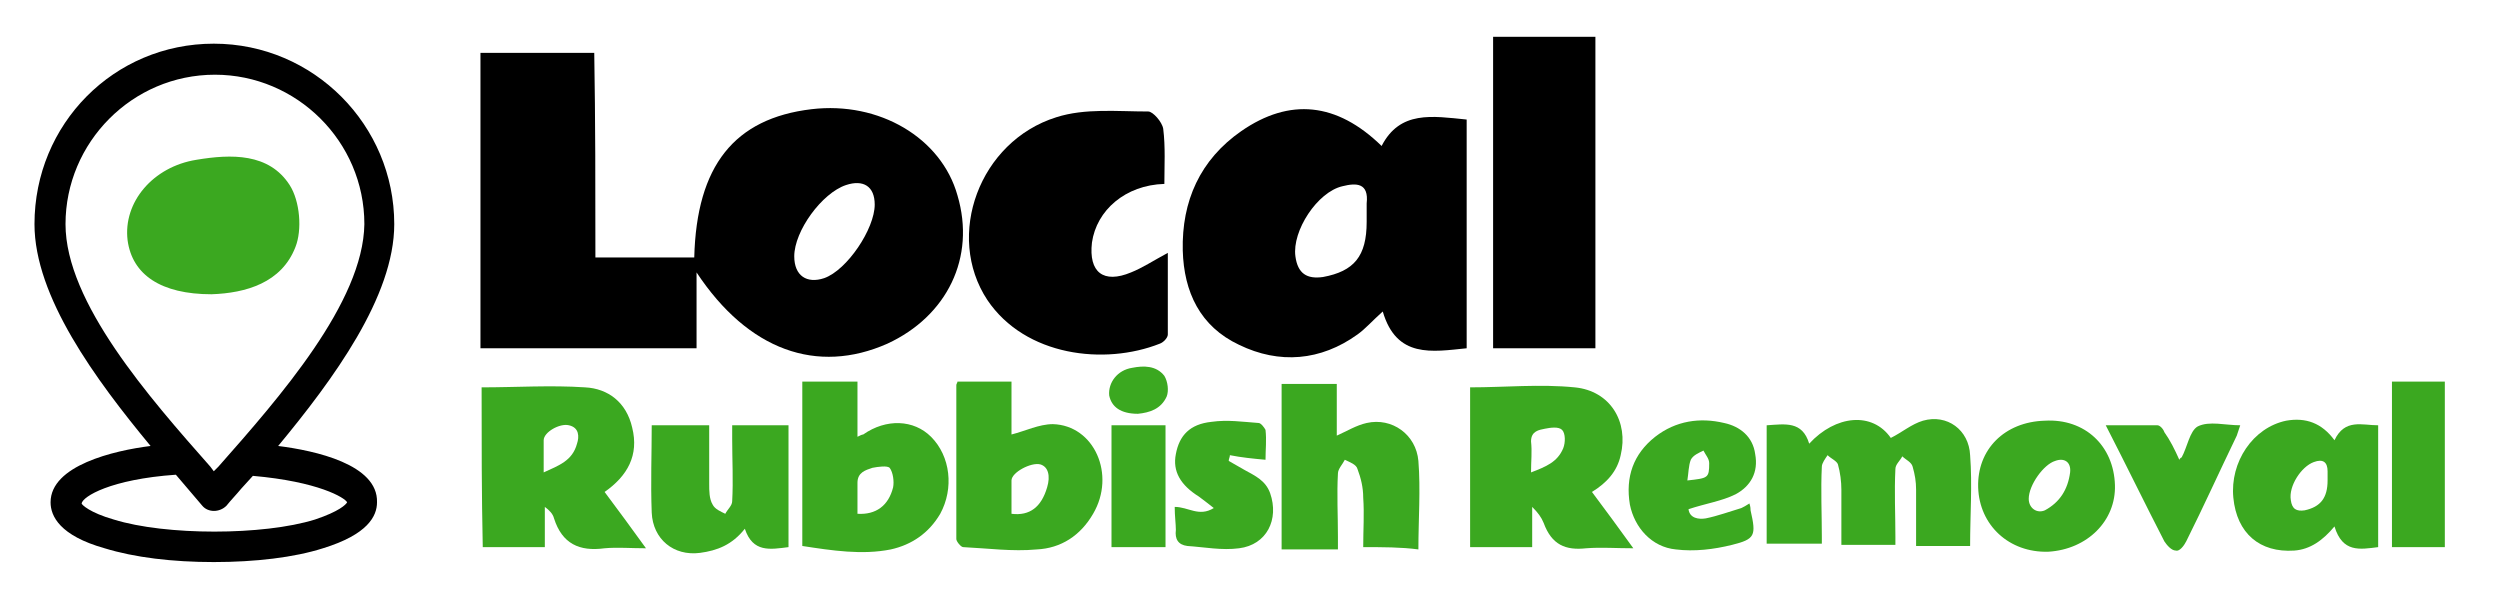
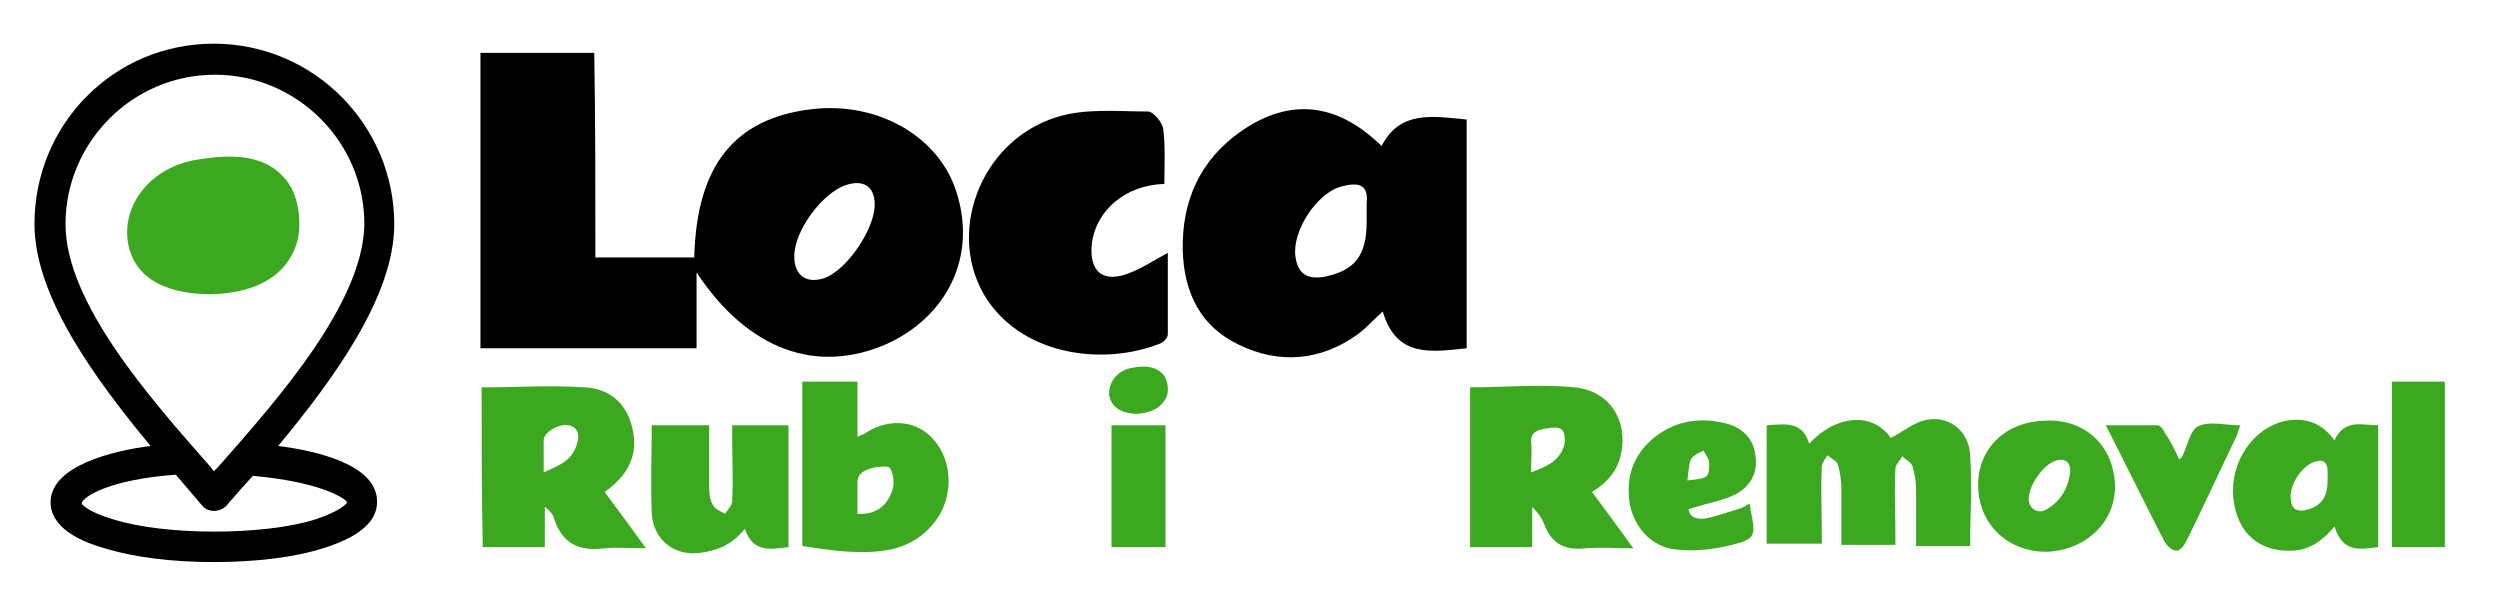
<svg xmlns="http://www.w3.org/2000/svg" id="Layer_1" x="0px" y="0px" viewBox="0 0 217.5 51.3" style="enable-background:new 0 0 217.5 51.3;" xml:space="preserve">
  <style type="text/css">	.st0{fill:#3BA820;}</style>
  <path d="M24.2,38.8c4.8-5.8,10.1-13,10.1-19.3c0-8.6-7-15.7-15.7-15.7S3,10.8,3,19.5C3,25.8,8.3,33,13.1,38.8 c-3.2,0.4-8.7,1.7-8.7,4.9c0,1.2,0.8,2.9,4.7,4c2.6,0.8,5.9,1.2,9.5,1.2s7-0.4,9.5-1.2c3.9-1.2,4.7-2.8,4.7-4 C32.9,40.4,27.4,39.2,24.2,38.8z M19,40.6L18.6,41l-0.3-0.4C13,34.6,5.7,26.3,5.7,19.5c0-7.1,5.8-13,13-13c7.1,0,13,5.8,13,13 C31.6,26.3,24.3,34.6,19,40.6z M15.3,41.3l2.3,2.7c0.5,0.6,1.5,0.6,2.1,0c0.4-0.5,0.8-0.9,1.3-1.5l1-1.1c5.7,0.5,8,1.9,8.2,2.3 c-0.1,0.2-0.7,0.8-2.8,1.5l0,0c-4.5,1.4-13,1.4-17.5,0c-2.1-0.6-2.8-1.3-2.8-1.4C7.2,43.2,9.6,41.7,15.3,41.3z" />
  <path d="M51.8,22.4c3.2,0,5.9,0,8.6,0c0.2-8,3.5-12.1,10.2-12.9C76.5,8.8,81.9,12,83.3,17c1.6,5.4-0.9,10.5-6.1,12.9 c-6.1,2.7-12.1,0.6-16.6-6.2c0,2.4,0,4.5,0,6.6c-6.4,0-12.5,0-18.8,0c0-8.5,0-17,0-25.7c3.2,0,6.4,0,9.9,0 C51.8,10.5,51.8,16.4,51.8,22.4z M69.1,22.3c0,1.7,1.1,2.4,2.6,1.9c2-0.7,4.4-4.3,4.4-6.4c0-1.6-1-2.2-2.5-1.7 C71.5,16.8,69.1,20.1,69.1,22.3z" />
  <path class="st0" d="M153.7,37c1.6-0.1,3.1-0.4,3.7,1.6c2.3-2.5,5.5-2.8,7.1-0.5c1-0.5,1.8-1.2,2.8-1.5c2.1-0.6,4,0.8,4.1,3 c0.2,2.6,0,5.2,0,7.9c-1.5,0-3.1,0-4.7,0c0-1.6,0-3.2,0-4.9c0-0.7-0.1-1.3-0.3-2c-0.1-0.4-0.6-0.6-0.9-0.9c-0.2,0.4-0.6,0.7-0.6,1.1 c-0.1,2,0,3.9,0,5.9c0,0.2,0,0.4,0,0.7c-1.5,0-3,0-4.7,0c0-1.6,0-3.2,0-4.8c0-0.7-0.1-1.5-0.3-2.2c-0.1-0.3-0.6-0.5-0.9-0.8 c-0.2,0.3-0.5,0.7-0.5,1c-0.1,2,0,4.1,0,6.1c0,0.2,0,0.3,0,0.6c-1.6,0-3.2,0-4.8,0C153.7,44,153.7,40.5,153.7,37z" />
  <path class="st0" d="M41.9,33.7c3,0,6-0.2,9,0c2,0.1,3.6,1.3,4.1,3.5c0.6,2.4-0.4,4.2-2.4,5.6c1.2,1.6,2.3,3.1,3.6,4.9 c-1.3,0-2.5-0.1-3.6,0c-2.2,0.3-3.7-0.4-4.4-2.6c-0.1-0.4-0.4-0.7-0.8-1c0,0.6,0,1.1,0,1.7c0,0.6,0,1.1,0,1.8c-1.8,0-3.6,0-5.4,0 C41.9,43,41.9,38.5,41.9,33.7z M47.3,41.1c1.3-0.6,2.5-1,2.9-2.5c0.2-0.6,0.2-1.4-0.7-1.6c-0.8-0.2-2.2,0.6-2.2,1.3 C47.3,39.2,47.3,40.1,47.3,41.1z" />
  <path class="st0" d="M133.3,47.6c-1.9,0-3.6,0-5.4,0c0-4.6,0-9.1,0-13.9c3,0,6.1-0.3,9.1,0c3.1,0.3,4.7,3,4,5.9 c-0.3,1.4-1.2,2.4-2.5,3.2c1.2,1.6,2.3,3.1,3.6,4.9c-1.5,0-2.8-0.1-4.1,0c-1.8,0.2-3-0.3-3.7-2.2c-0.2-0.5-0.5-0.9-1-1.4 C133.3,45.3,133.3,46.5,133.3,47.6z M133.2,41.1c1.3-0.5,2.3-0.9,2.8-2.1c0.2-0.5,0.2-1.3-0.1-1.6s-1-0.2-1.5-0.1 c-0.5,0.1-1.2,0.2-1.2,1.1C133.3,39.3,133.2,40.1,133.2,41.1z" />
-   <path class="st0" d="M83.3,33.2c1.5,0,3.1,0,4.7,0c0,1.6,0,3.2,0,4.6c1.2-0.3,2.4-0.9,3.6-0.9c3.6,0.1,5.5,4.4,3.5,7.8 c-1.1,1.9-2.8,3-4.9,3.1c-2.1,0.2-4.3-0.1-6.4-0.2c-0.2,0-0.6-0.5-0.6-0.7c0-4.5,0-9,0-13.4C83.2,33.4,83.3,33.3,83.3,33.2z  M88,44.7c1.6,0.2,2.6-0.6,3.1-2.3c0.3-1,0.1-1.8-0.6-2c-0.8-0.2-2.5,0.7-2.5,1.4C88,42.8,88,43.7,88,44.7z" />
  <path class="st0" d="M69.8,47.5c0-4.8,0-9.5,0-14.3c1.6,0,3.1,0,4.8,0c0,1.6,0,3.1,0,4.8c0.2-0.1,0.4-0.2,0.5-0.2 c2-1.4,4.4-1.3,5.9,0.2c1.7,1.7,2,4.5,0.8,6.7c-1,1.7-2.5,2.7-4.3,3.1C75,48.3,72.4,47.9,69.8,47.5z M74.6,44.7 c1.6,0.1,2.7-0.7,3.1-2.3c0.1-0.5,0-1.3-0.3-1.7c-0.2-0.2-1-0.1-1.5,0c-0.6,0.2-1.3,0.4-1.3,1.3C74.6,42.9,74.6,43.7,74.6,44.7z" />
-   <path class="st0" d="M118.6,47.6c0-1.5,0.1-2.9,0-4.3c0-0.9-0.2-1.7-0.5-2.5c-0.1-0.4-0.7-0.6-1.1-0.8c-0.2,0.4-0.6,0.8-0.6,1.2 c-0.1,1.8,0,3.6,0,5.5c0,0.3,0,0.7,0,1.1c-1.7,0-3.2,0-4.9,0c0-4.8,0-9.6,0-14.4c1.6,0,3.1,0,4.8,0c0,1.5,0,3,0,4.5 c0.9-0.4,1.7-0.9,2.6-1.1c2.2-0.5,4.3,1,4.5,3.3c0.2,2.5,0,5.1,0,7.7C121.9,47.6,120.3,47.6,118.6,47.6z" />
  <path class="st0" d="M203.1,38.3c0.9-1.9,2.4-1.3,3.8-1.3c0,3.6,0,7,0,10.6c-1.6,0.2-3.1,0.5-3.8-1.8c-1,1.2-2.1,2-3.5,2.1 c-3,0.2-5-1.5-5.3-4.6s1.7-6.1,4.6-6.7C200.6,36.3,202,36.8,203.1,38.3z M202.5,41.8c0-0.3,0-0.6,0-0.8c0-0.8-0.4-1.1-1.2-0.8 c-1.1,0.4-2.2,2.1-2,3.3c0.1,0.8,0.5,1,1.2,0.9C201.9,44.1,202.5,43.3,202.5,41.8z" />
  <path d="M127.6,10.4c0,6.7,0,13.2,0,19.9c-3,0.3-6.1,0.9-7.3-3.2c-0.9,0.8-1.5,1.5-2.2,2c-3.2,2.3-6.8,2.6-10.3,0.9 c-3.4-1.6-4.8-4.6-4.9-8.2c-0.1-4.3,1.5-7.9,5.1-10.4c4.2-2.9,8.3-2.5,12.2,1.3C121.8,9.6,124.6,10.1,127.6,10.4z M118.9,19.3 c0-0.5,0-1.1,0-1.6c0.2-1.8-0.9-1.8-2.1-1.5c-2.2,0.5-4.4,3.9-4.1,6.1c0.2,1.5,1,2,2.4,1.8C117.8,23.6,118.9,22.3,118.9,19.3z" />
  <path class="st0" d="M56.7,37c1.7,0,3.3,0,5,0c0,1.7,0,3.4,0,5.1c0,0.6,0,1.3,0.3,1.8c0.2,0.4,0.7,0.6,1.1,0.8 c0.2-0.4,0.6-0.7,0.6-1.1c0.1-1.8,0-3.6,0-5.4c0-0.4,0-0.8,0-1.2c1.7,0,3.3,0,4.9,0c0,3.5,0,7,0,10.6c-1.6,0.2-3.1,0.5-3.8-1.6 c-1.1,1.4-2.4,1.9-3.9,2.1c-2.3,0.3-4.1-1.2-4.2-3.5C56.6,42,56.7,39.5,56.7,37z" />
  <path class="st0" d="M184,42.2c0.1,3.1-2.4,5.6-5.8,5.8c-3.4,0.1-6-2.3-6.1-5.6s2.3-5.7,5.8-5.8C181.4,36.4,183.9,38.8,184,42.2z  M176.5,43.4c0,0.8,0.7,1.3,1.4,1c1.3-0.7,2-1.8,2.2-3.3c0.1-0.9-0.5-1.3-1.3-1C177.8,40.4,176.5,42.2,176.5,43.4z" />
  <path class="st0" d="M146.9,44.3c0.1,0.8,0.9,0.9,1.5,0.8c1-0.2,2.1-0.6,3.1-0.9c0.2-0.1,0.4-0.2,0.7-0.4c0.1,0.3,0.1,0.5,0.1,0.6 c0.5,2.2,0.4,2.5-1.6,3c-1.6,0.4-3.3,0.6-4.9,0.4c-2.1-0.2-3.6-1.9-4-3.9c-0.4-2.4,0.3-4.4,2.2-5.9c1.8-1.4,3.9-1.7,6-1.2 c1.4,0.3,2.5,1.2,2.7,2.7c0.3,1.6-0.4,2.8-1.7,3.5C149.8,43.6,148.4,43.8,146.9,44.3z M146.8,41.8c1.8-0.2,1.9-0.2,1.9-1.5 c0-0.4-0.3-0.7-0.5-1.1c-0.4,0.2-0.9,0.4-1.1,0.8C146.9,40.5,146.9,41.2,146.8,41.8z" />
-   <path class="st0" d="M102.2,44.1c1.2,0,2.1,0.9,3.4,0.1c-0.5-0.4-0.9-0.7-1.3-1c-1.6-1-2.3-2.2-2-3.7c0.3-1.6,1.2-2.6,3.1-2.8 c1.4-0.2,2.7,0,4.1,0.1c0.2,0,0.5,0.4,0.6,0.6c0.1,0.9,0,1.7,0,2.6c-1.1-0.1-2.1-0.2-3.1-0.4c0,0.2-0.1,0.3-0.1,0.5 c0.5,0.3,0.9,0.5,1.4,0.8c0.9,0.5,1.8,0.9,2.2,2c0.8,2.3-0.3,4.5-2.7,4.8c-1.5,0.2-3-0.1-4.5-0.2c-0.8-0.1-1.1-0.6-1-1.4 C102.3,45.6,102.2,44.9,102.2,44.1z" />
  <path d="M101.3,16c-3.4,0.1-5.9,2.3-6.3,5.1c-0.3,2.6,1,3.6,3.4,2.6c1-0.4,1.9-1,3.2-1.7c0,2.5,0,4.8,0,7.1c0,0.3-0.4,0.7-0.7,0.8 c-4.8,1.9-11.7,1.1-15-3.8c-3.7-5.6-0.7-13.8,6-15.9c2.5-0.8,5.3-0.5,8-0.5c0.4,0,1.2,0.9,1.3,1.5C101.4,12.8,101.3,14.4,101.3,16z" />
-   <path d="M138.8,30.3c-3,0-5.9,0-8.9,0c0-9,0-18,0-27.1c2.9,0,5.9,0,8.9,0C138.8,12.2,138.8,21.1,138.8,30.3z" />
+   <path d="M138.8,30.3c-3,0-5.9,0-8.9,0c2.9,0,5.9,0,8.9,0C138.8,12.2,138.8,21.1,138.8,30.3z" />
  <path class="st0" d="M212.7,47.6c-1.5,0-3,0-4.6,0c0-4.8,0-9.6,0-14.4c1.5,0,3,0,4.6,0C212.7,38,212.7,42.8,212.7,47.6z" />
  <path class="st0" d="M189.6,40c0.1-0.2,0.2-0.2,0.2-0.2c0.5-0.9,0.7-2.3,1.4-2.7c1-0.5,2.4-0.1,3.7-0.1c-0.1,0.3-0.2,0.6-0.3,0.9 c-1.5,3.1-2.9,6.2-4.4,9.2c-0.2,0.4-0.6,0.9-0.9,0.8c-0.4,0-0.8-0.5-1-0.8c-1.7-3.3-3.3-6.6-5.1-10.1c1.6,0,3.1,0,4.5,0 c0.2,0,0.5,0.3,0.6,0.6C188.8,38.3,189.2,39.1,189.6,40z" />
  <path class="st0" d="M96.7,37c1.6,0,3.1,0,4.7,0c0,3.6,0,7.1,0,10.6c-1.6,0-3.1,0-4.7,0C96.7,44.1,96.7,40.6,96.7,37z" />
  <path class="st0" d="M99,36c-1.5,0-2.3-0.6-2.5-1.6c-0.1-1.1,0.7-2.2,2-2.4c1-0.2,2.1-0.2,2.8,0.7c0.3,0.5,0.4,1.3,0.2,1.8 C101,35.6,100,35.9,99,36z" />
  <path class="st0" d="M18.4,25.6c-4.4,0-6.9-1.7-7.3-4.7c-0.4-3.3,2.2-6.4,6-7c3-0.5,6.3-0.6,8.1,2.2c0.9,1.4,1.1,3.9,0.5,5.4 C24.5,24.6,21.4,25.5,18.4,25.6z" />
</svg>